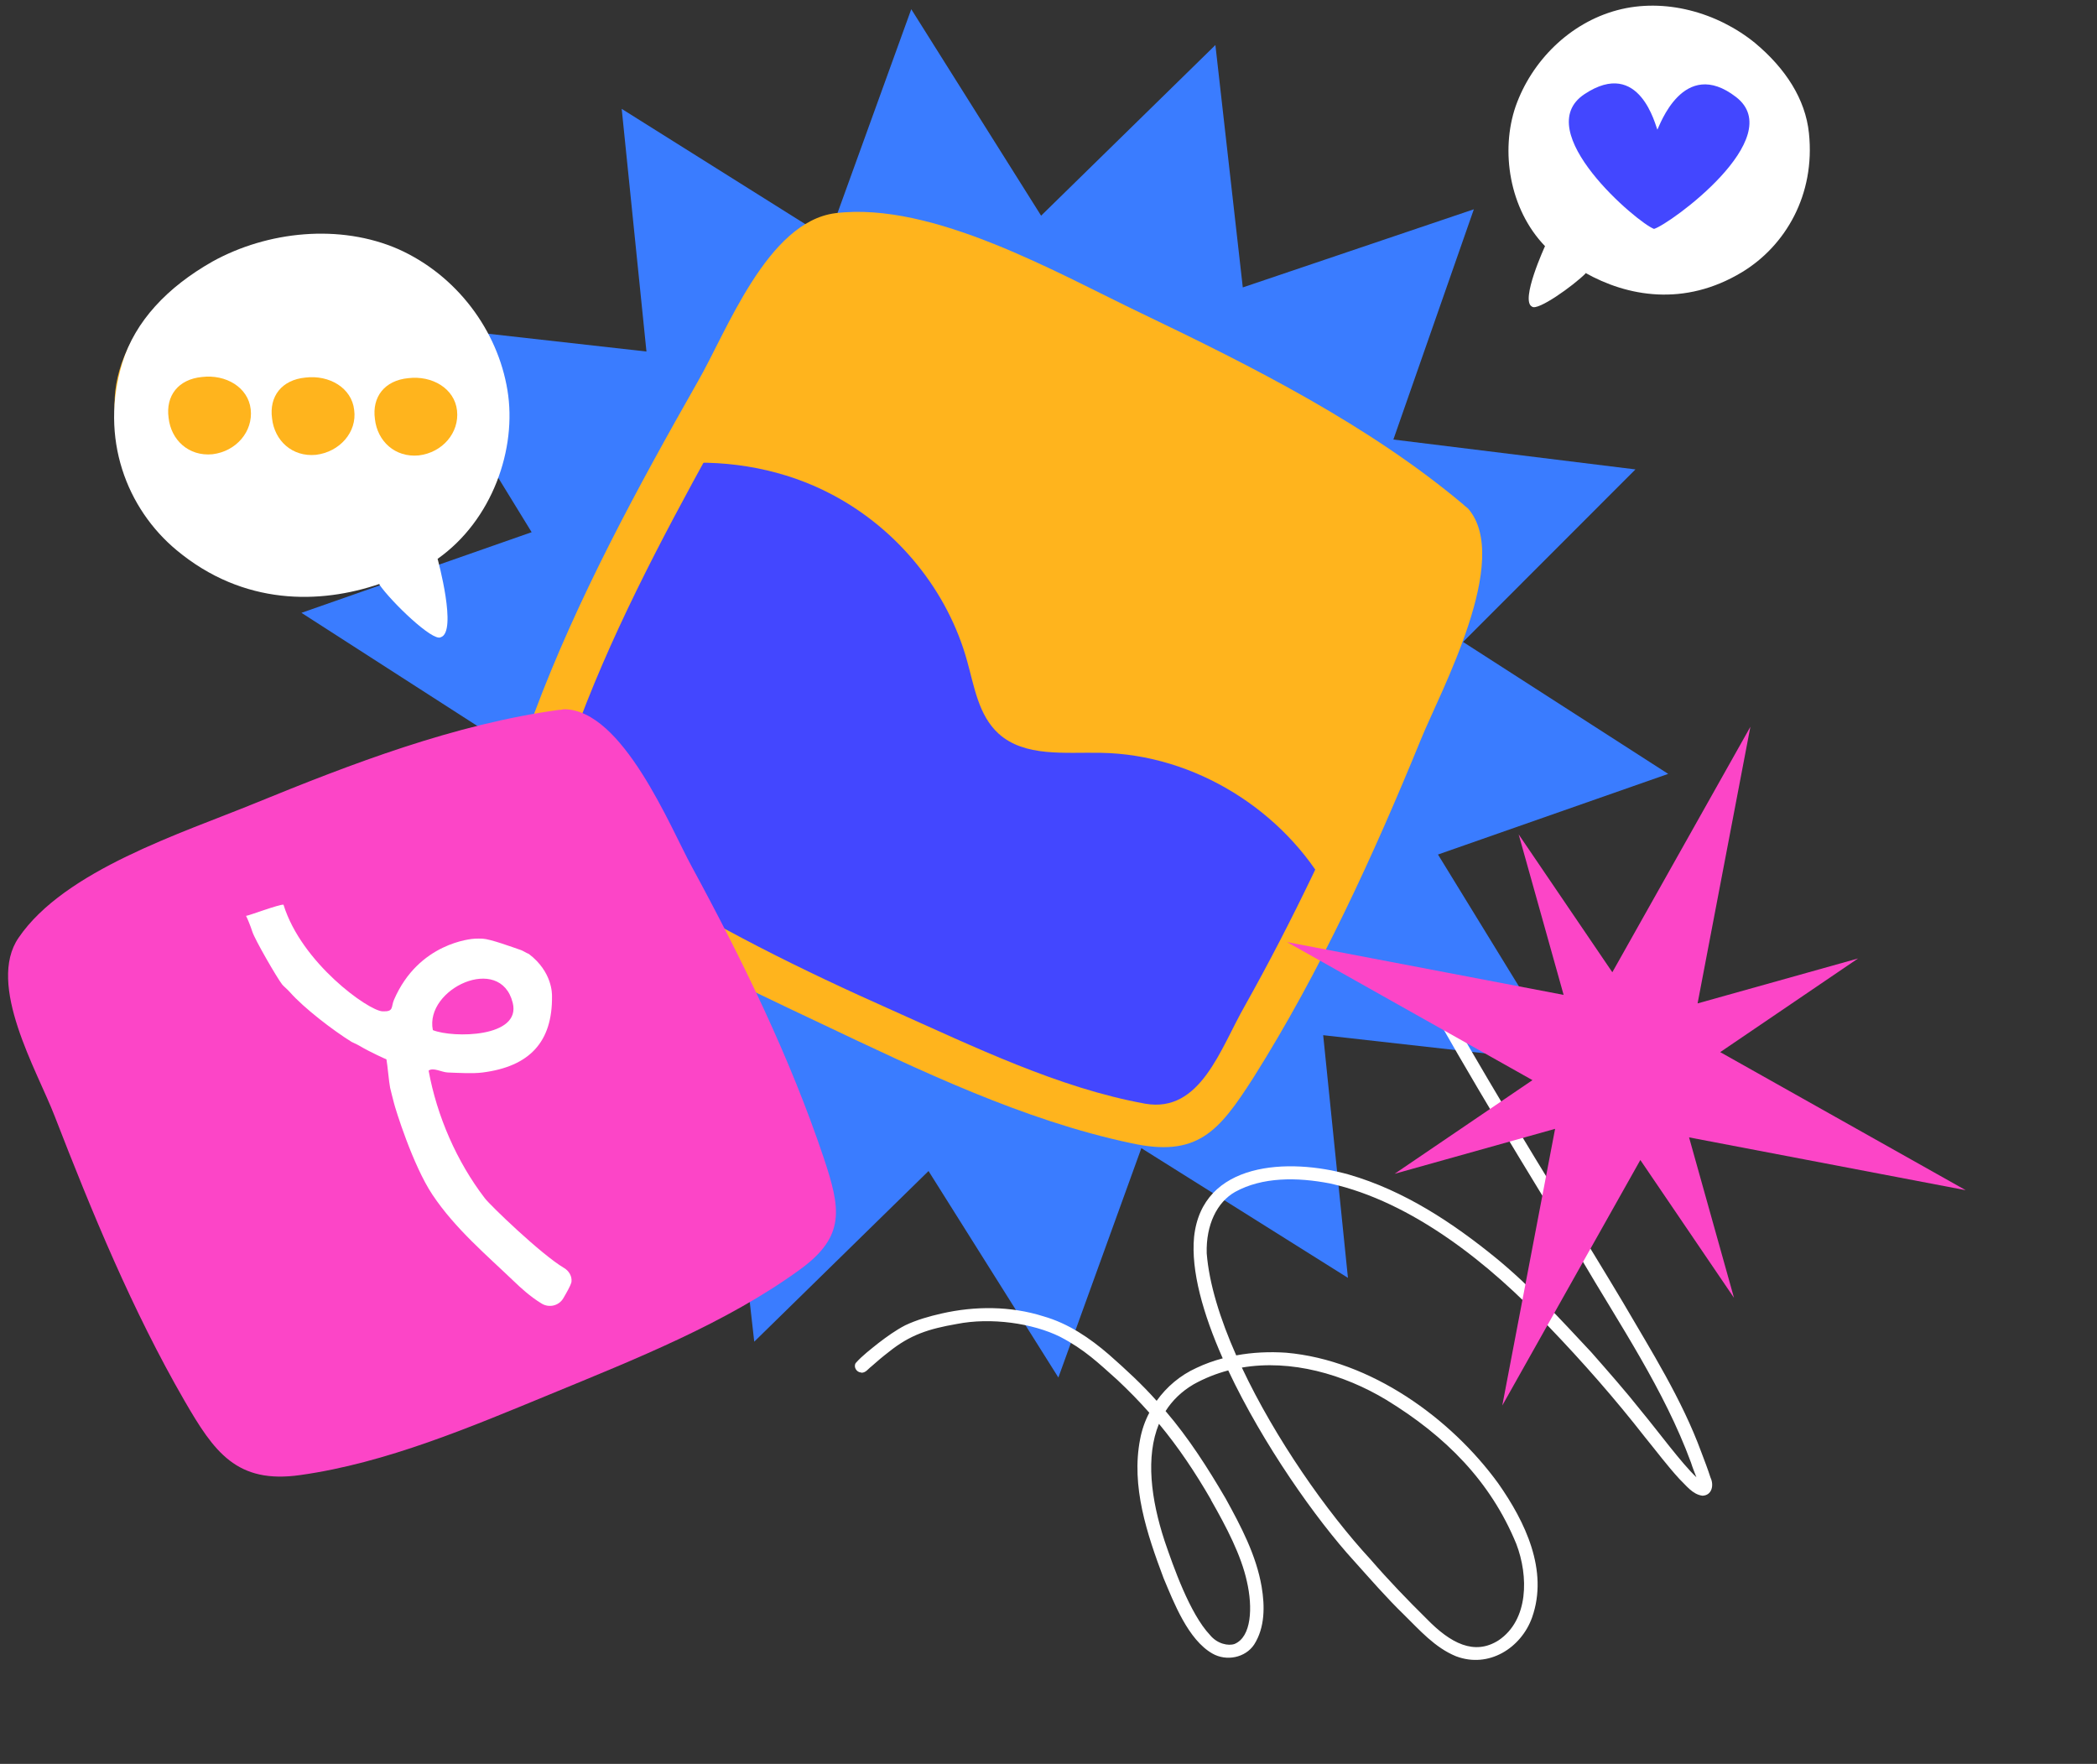
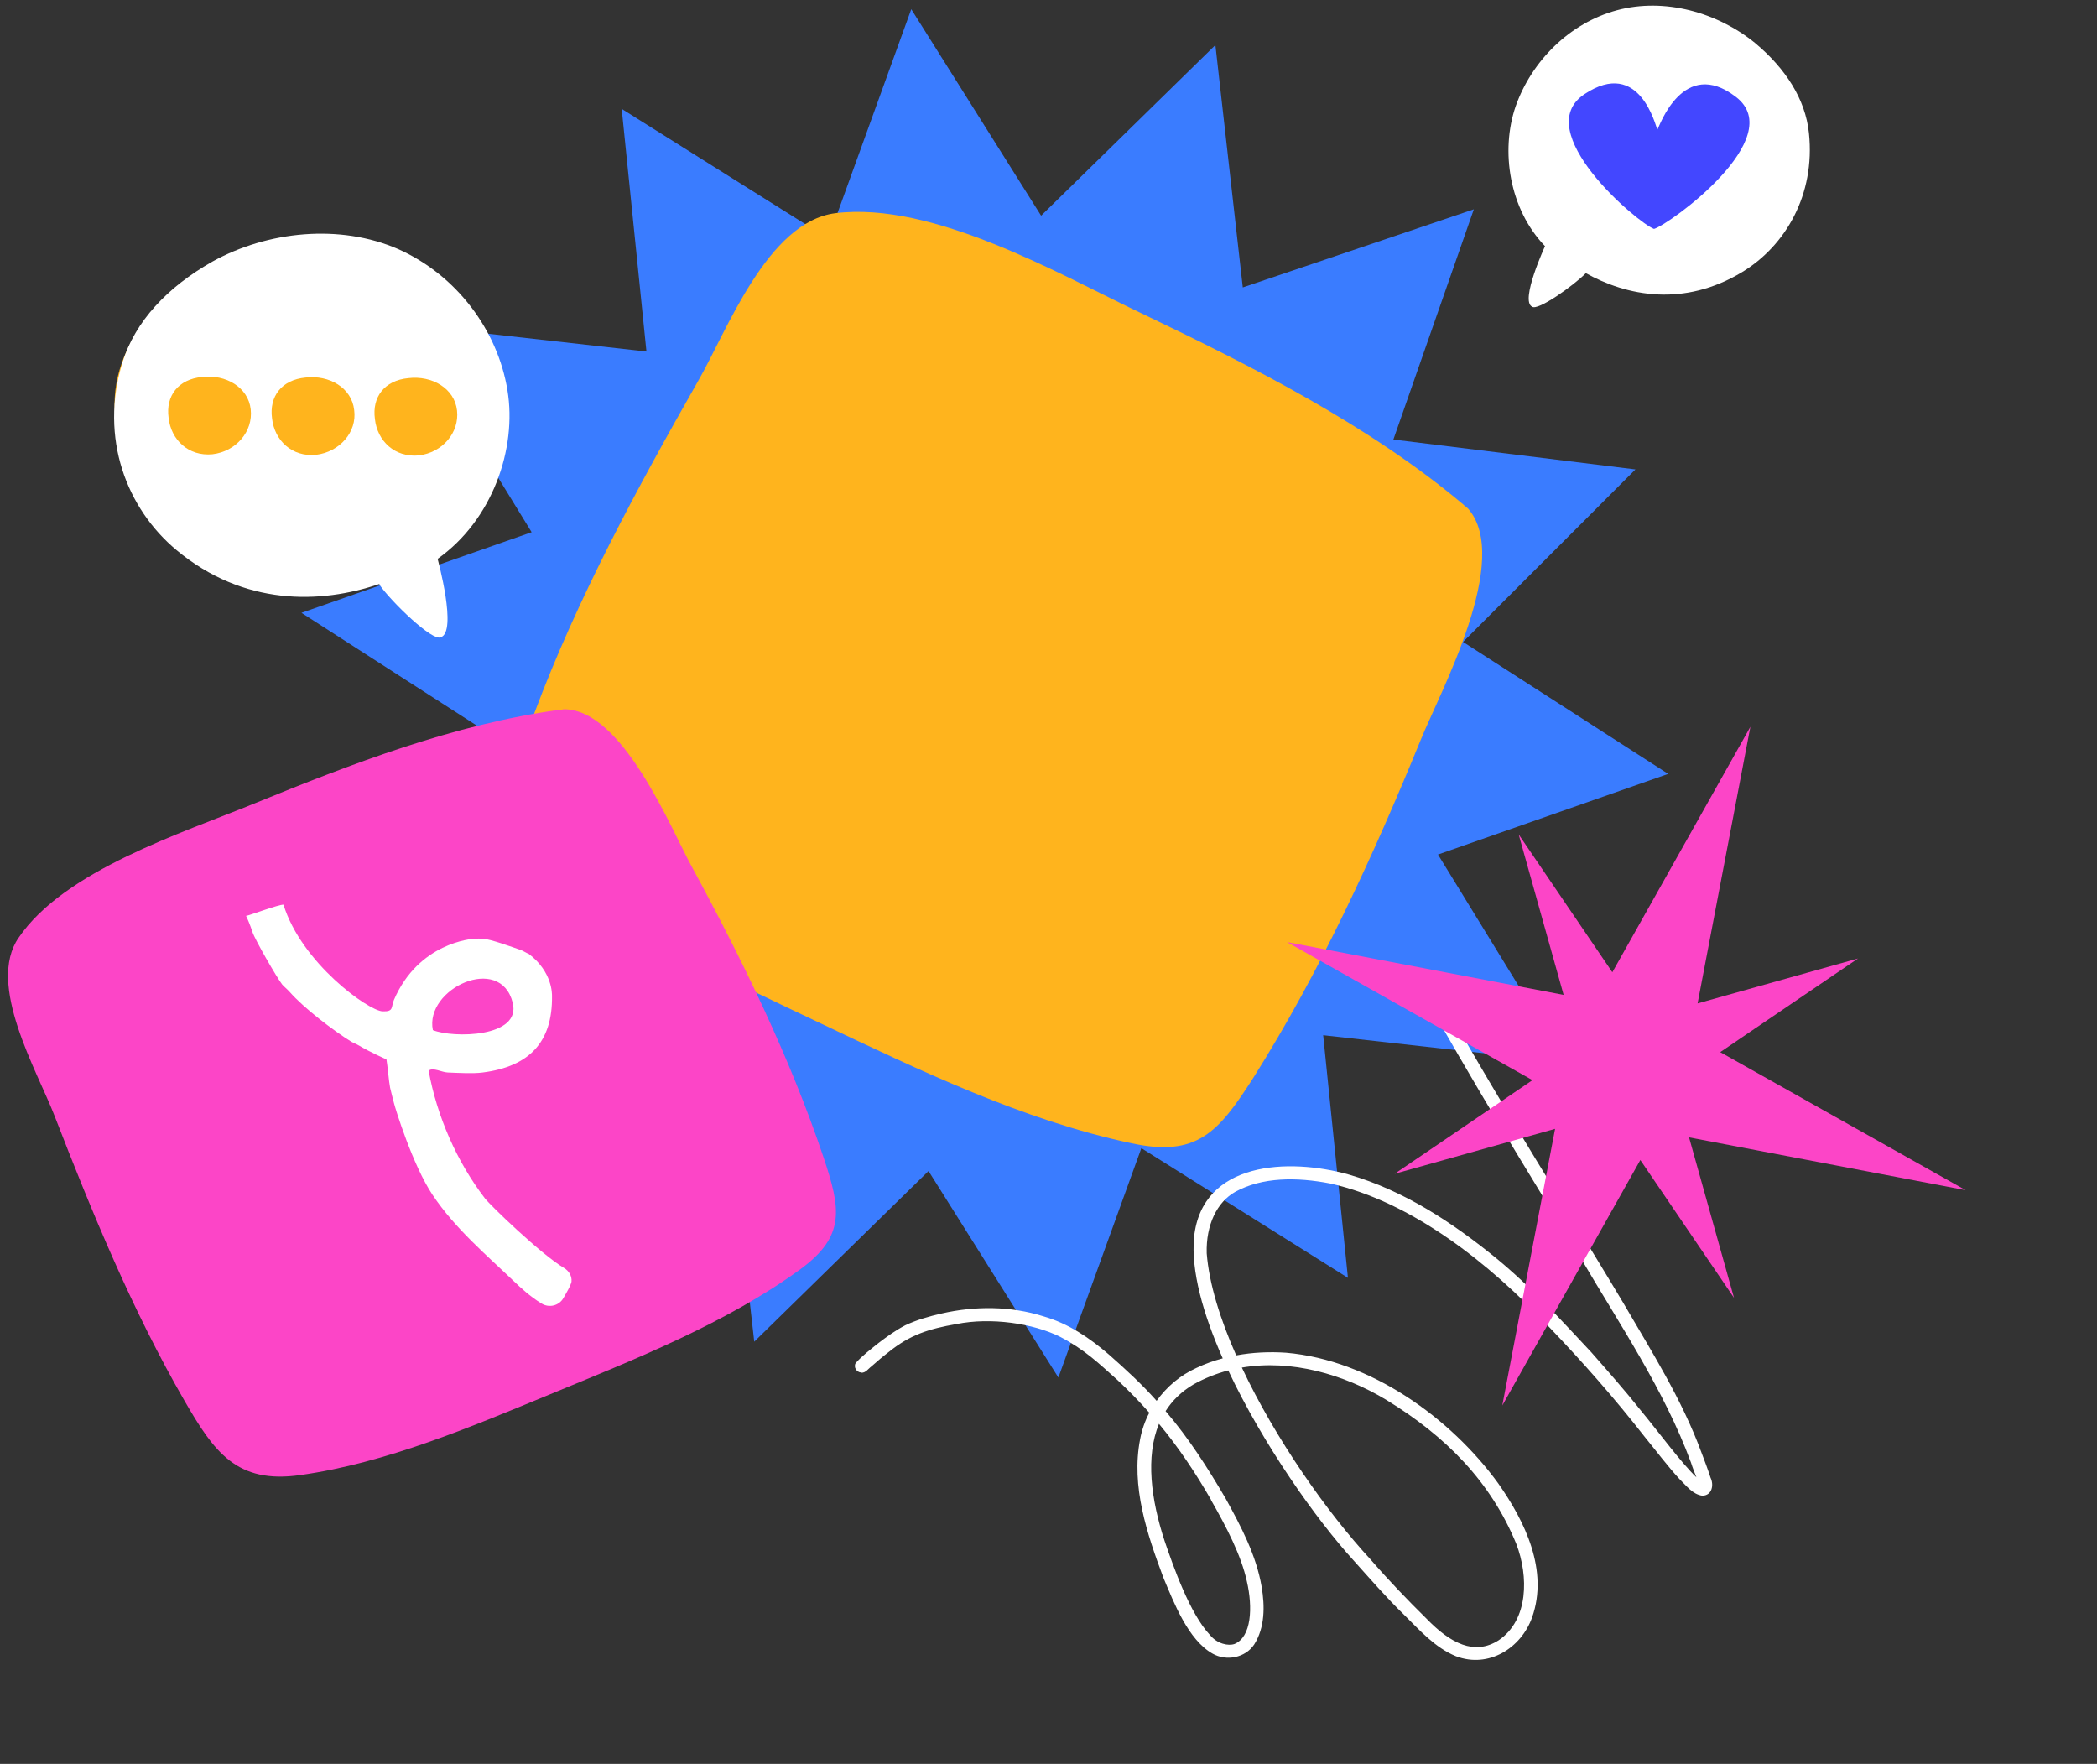
<svg xmlns="http://www.w3.org/2000/svg" width="554" height="466" viewBox="0 0 554 466" fill="none">
  <rect x="0" y="0" width="554" height="466" fill="#333333" stroke="none" />
  <g clip-path="url(#clip0_4990_6830)">
    <path d="M240.744 2.432L275.047 56.981L321.091 11.9L328.328 75.931L389.372 55.291L368.111 116.121L432.065 124.012L386.516 169.593L440.713 204.451L379.898 225.755L413.603 280.676L349.567 273.484L356.106 337.59L301.532 303.326L279.608 363.92L245.305 309.371L199.262 354.452L192.024 290.422L130.98 311.061L152.241 250.231L88.287 242.34L133.836 196.759L79.639 161.901L140.454 140.597L106.749 85.676L170.785 92.868L164.247 28.762L218.82 63.026L240.744 2.432Z" fill="#3A7CFF" />
    <path d="M383.318 138.05C348.53 107.975 229.262 49.673 214.901 64.368C200.379 79.218 138.081 193.548 140.903 214.511C143.726 235.474 298.807 306.316 313.791 297.365C328.936 288.415 395.983 148.958 383.318 138.05Z" fill="#FFB41D" />
-     <path d="M313.953 297.366C320.398 293.508 336.087 266.4 350.987 235.41C339.322 214.261 315.737 199.28 290.815 198.884C281.329 198.696 270.713 200.057 263.82 193.825C258.53 188.995 257.43 181.541 255.524 174.706C250.443 156.218 237.314 139.876 219.819 130.659C207.461 124.098 192.999 121.41 179.006 122.448C159.102 159.474 139.178 202.243 140.905 214.356C143.887 235.474 298.807 306.316 313.953 297.366Z" fill="#4347FF" />
    <path d="M331.04 284.853C348.824 256.666 362.919 225.828 375.405 195.295C380.594 182.585 399.526 147.729 387.834 134.341C387.514 134.029 387.193 133.873 386.872 133.561C386.712 133.405 386.712 133.405 386.552 133.25C361.701 112.366 331.043 96.895 301.666 82.826C279.674 72.351 246.456 53.146 220.718 56.317C202.702 58.584 191.99 87.571 184.388 100.737C168.372 128.93 152.515 158.055 141.155 188.437C134.664 205.642 131.248 217.271 146.479 230.051C167.001 247.194 193.009 259.079 217.088 270.492C242.773 282.687 270.383 295.974 298.662 301.97C316.336 305.911 321.987 298.946 331.04 284.853ZM302.557 291.584C279.738 287.47 256.944 276.372 235.913 266.987C211.991 256.351 188.074 244.628 166.255 230.429C160.8 226.841 150.206 221.527 147.494 215.309C144.941 209.558 149.151 201.036 151.261 195.456C160.84 168.638 174.434 142.92 188.187 117.978C193.688 108.064 199.189 98.305 205.171 88.702C208.243 83.746 213.754 71.038 219.552 68.264C227.282 64.566 243.337 71.605 250.564 74.114C267.749 79.915 284.446 87.267 300.659 95.239C327.787 108.37 355.715 122.9 378.964 142.07C385.209 149.697 366.105 187.502 362.863 195.252C352.811 219.274 341.635 242.983 328.855 265.755C322.384 277.063 317.18 294.118 302.557 291.584Z" fill="#FFB41D" />
    <path d="M149.023 192.189C109.773 197.176 4.955 238.567 6.826 255.646C8.696 272.881 50.152 374.685 65.715 384.516C81.278 394.348 213.966 337.532 216.427 323.261C218.887 309.146 163.179 190.375 149.023 192.189Z" fill="#FC45C7" />
    <path d="M217.612 305.882C208.699 279.311 196.085 253.503 182.663 228.779C177.071 218.516 164.475 187.431 149.04 187.378C148.718 187.376 148.396 187.531 148.074 187.529C147.913 187.529 147.913 187.529 147.753 187.528C120.084 191.313 92.874 201.774 67.272 212.24C48.111 220.09 17.044 229.917 4.924 247.724C-3.641 260.111 9.788 282.818 14.41 294.785C24.291 320.273 34.975 346.229 48.721 370.024C56.553 383.554 62.473 392.11 79.365 389.685C102.047 386.504 124.43 376.958 145.363 368.338C167.744 359.102 191.896 349.562 211.4 335.35C223.49 326.545 222.068 319.245 217.612 305.882ZM206.283 327.262C190.806 339.16 170.84 347.162 153.127 354.861C132.837 363.639 111.905 372.103 90.34 377.617C84.868 378.995 75.53 382.688 69.909 380.806C64.608 379.08 61.257 371.774 58.699 367.419C46.229 346.734 36.659 324.04 27.732 301.66C24.225 292.801 20.718 283.942 17.694 274.929C16.102 270.268 10.671 259.85 12.135 254.733C13.928 247.91 27.455 241.903 33.093 238.663C46.465 231.259 60.636 224.945 74.805 219.251C98.474 209.709 123.75 200.483 149.329 196.691C157.85 197.031 172.369 229.83 175.724 236.205C186.109 255.641 195.687 275.851 203.816 296.367C207.639 306.934 216.117 319.69 206.283 327.262Z" fill="#FC45C7" />
    <path d="M477.899 35.162C476.965 26.157 471.687 18.067 463.67 11.366C453.729 3.261 439.754 -0.667 427.2 2.704C414.647 6.076 404.643 16.13 400.422 28.066C396.362 39.848 398.721 55.222 408.174 65.033C408.174 65.033 401.532 79.444 404.742 81.007C406.185 82.254 415.695 75.457 418.922 72.209L418.762 72.053C429.835 78.3 444.939 81.145 460.246 71.885C471.686 64.941 479.612 51.465 477.899 35.162Z" fill="white" />
    <path d="M458.637 25.628C444.685 14.871 438.35 33.474 437.865 34.248C437.386 33.471 433.268 15.142 418.603 24.869C403.937 34.597 432.635 58.908 436.971 60.475C441.156 59.248 472.589 36.385 458.637 25.628Z" fill="#4347FF" />
    <path d="M30.325 108.589C29.715 98.964 33.767 89.51 41.193 81C50.233 70.632 64.565 64.162 78.388 65.762C92.21 67.361 104.882 76.252 111.434 88.225C117.985 100.044 118.089 116.807 109.847 128.729C109.847 128.729 119.446 142.886 116.383 145.204C115.091 146.751 103.695 141.125 99.685 138.162L99.846 138.007C89.045 146.352 73.589 152.041 55.606 144.685C42.278 139.362 31.389 126.287 30.325 108.589Z" fill="#FFB41D" />
    <path d="M32.33 95.824C35.697 84.869 44.208 75.866 56.095 69.117C70.713 61.017 89.835 59.074 105.266 65.834C120.698 72.744 131.475 87.308 134.057 103.068C136.639 118.529 130.064 137.439 115.608 147.639C115.608 147.639 120.924 167.004 116.426 168.353C114.338 169.553 103.403 159.042 100.186 154.388L100.346 154.238C84.602 159.635 64.354 160.077 46.667 145.361C33.482 134.399 26.238 115.785 32.33 95.824Z" fill="white" />
    <path d="M66.236 108.154C65.589 102.3 59.64 98.846 53.373 99.594C47.106 100.192 43.734 104.543 44.542 110.398C45.189 116.252 49.852 120.606 56.12 120.008C62.386 119.26 66.883 114.009 66.236 108.154Z" fill="#FFB41D" />
    <path d="M93.568 108.308C92.921 102.454 86.972 98.999 80.705 99.747C74.438 100.345 71.066 104.697 71.874 110.551C72.521 116.405 77.184 120.76 83.451 120.162C89.719 119.414 94.375 114.162 93.568 108.308Z" fill="#FFB41D" />
    <path d="M120.742 108.461C120.095 102.607 114.146 99.153 107.879 99.901C101.612 100.499 98.24 104.85 99.048 110.704C99.695 116.558 104.358 120.913 110.625 120.315C116.892 119.567 121.388 114.315 120.742 108.461Z" fill="#FFB41D" />
    <g clip-path="url(#clip1_4990_6830)">
      <path d="M227.489 362.648C228.697 362.749 229.357 361.617 230.222 360.984C231.686 359.678 233.202 358.394 234.782 357.184C240.491 352.586 245.394 351.068 252.709 349.787C261.828 347.968 272.899 349.598 280.049 353.154C286.537 356.517 290.294 360.185 295.185 364.55C298.246 367.421 301.04 370.286 303.63 373.221C302.477 375.413 301.666 377.771 301.208 380.192C298.773 392.668 303.023 405.254 307.381 416.869C310.105 423.359 313.876 433.204 320.32 436.856C323.99 438.952 329.003 437.977 331.337 434.456C334.211 429.931 334.165 424.284 333.312 419.224C331.89 410.865 327.857 403.251 323.785 395.858C319.076 387.809 314.032 379.904 307.93 372.789C309.693 370.011 312.118 367.616 315.318 365.733C318.264 364.086 321.33 362.88 324.486 362.043C333.627 381.489 347.699 401.416 357.687 412.348C362.017 417.165 366.266 422.079 370.928 426.597C375.076 430.677 379.07 435.26 384.62 437.547C393.313 440.87 401.901 435.343 404.764 427.29C409.123 414.906 402.965 402.057 395.806 391.877C383.275 374.625 362.096 359.317 339.779 357.367C335.403 357.071 330.928 357.265 326.593 358.073C322.334 348.462 319.429 339.118 318.798 331.101C318.585 323.599 321.509 317.582 326.326 314.87C333.476 310.943 342.569 310.945 351.447 312.667C372.961 317.474 393.615 333.804 409.187 350.502C418.127 359.816 426.638 369.507 434.553 379.646C437.573 383.339 440.436 387.191 443.685 390.731C445.46 392.428 447.152 394.823 449.771 395.145C452.303 395.063 452.845 392.322 451.899 390.368C451.163 388.087 450.314 385.866 449.466 383.644C444.326 369.659 436.26 356.926 428.745 344.032C418.746 327.267 408.276 310.755 398.351 293.961C391.461 282.427 384.649 270.831 378.157 259.072C377.121 257.128 373.984 258.328 374.891 260.503C388.445 284.825 402.962 308.625 417.594 332.332C427.94 349.986 439.638 367.151 446.725 386.357C447.221 387.947 447.752 389.161 448.167 390.28C444.171 386.488 438.138 378.243 433.649 372.827C429.422 367.485 424.888 362.359 420.39 357.235C412.365 348.668 404.462 339.94 395.318 332.433C383.807 323.042 370.962 314.537 356.374 310.309C340.415 305.828 317.572 306.827 315.457 326.813C314.61 335.705 317.825 347.105 323.029 358.859C320.644 359.485 318.311 360.323 316.1 361.377C311.821 363.308 308.206 366.378 305.569 370.08C301.699 365.714 297.396 361.759 292.996 357.882C287.928 353.502 282.24 349.621 275.631 347.744C266.955 345.007 257.594 344.999 248.743 347.013C245.47 347.755 242.197 348.685 239.164 350.118C236.644 351.422 234.341 353.087 232.105 354.793C230.035 356.461 227.803 358.132 226.062 360.103C225.43 361.117 226.265 362.528 227.476 362.595L227.489 362.648ZM366.252 369.831C381.899 379.396 393.781 391.329 400.58 407.862C403.849 416.375 403.877 427.972 395.912 433.346C389.499 437.438 383.201 434.142 376.897 427.663C371.766 422.607 366.79 417.426 362.104 412.012C350.447 399.392 336.896 380.024 328.082 361.294C341.105 359.078 355.001 363.043 366.252 369.831ZM319.917 396.257C324.011 403.412 327.912 410.911 329.403 417.762C331.01 424.709 330.627 432.47 326.141 434.315C324.531 434.886 321.595 434.314 319.667 431.951C314.339 426.327 309.973 413.834 307.681 407.123C304.07 396.138 302.618 384.835 306.184 376.152C311.381 382.418 315.762 388.994 319.924 396.189L319.917 396.257Z" fill="white" />
    </g>
    <path d="M74.898 239.014C79.674 254.449 97.361 267.015 101.027 267.177C104.123 267.318 103.257 266.065 104.082 264.146C110.599 249.025 124.672 248.014 125.466 247.984C126.138 247.964 126.831 247.944 127.503 247.984C129.6 248.095 135.272 250.186 137.685 251.015C138.154 251.176 138.938 251.712 139.722 252.025C145.985 256.792 145.822 262.651 145.832 263.136C145.985 275.308 139.865 281.753 127.503 283.339C124.926 283.672 121.067 283.44 118.338 283.339C116.637 283.278 114.468 281.914 113.236 282.844C115.416 294.814 120.67 306.915 128.103 316.582C129.58 318.501 142.981 331.411 149.019 334.987C150.282 335.734 151.127 337.108 150.984 338.562C150.974 338.674 150.954 338.785 150.923 338.886C150.699 339.674 149.742 341.421 148.815 342.987C147.655 344.967 145.088 345.583 143.123 344.401C140.038 342.552 137.237 339.896 136.168 338.876C128.521 331.542 120.252 324.613 114.265 315.653C109.01 307.794 104.398 292.753 104.082 291.41C103.766 290.066 103.277 288.42 103.064 287.369C102.758 285.904 102.381 281.389 102.096 279.874C102.096 279.874 97.921 278.046 94.917 276.258C94.093 275.773 93.268 275.48 92.881 275.248C88.034 272.247 80.295 266.328 76.588 262.116C75.916 261.348 74.888 260.53 74.552 260.096C73.156 258.318 67.322 248.206 66.68 246.176C66.161 244.54 65.244 242.368 65 241.964C65.672 241.933 73.788 238.873 74.898 239.004V239.014ZM114.356 272.146C119.662 274.278 137.767 274.157 135.455 264.924C132.197 251.853 112.126 261.207 114.356 272.146Z" fill="white" />
    <path d="M446.227 300.479L519.314 314.43L454.459 277.958L490.872 253.215L448.48 265.088L462.43 192L425.958 256.855L401.215 220.442L413.088 262.835L340 248.884L404.855 285.357L368.442 310.099L410.835 298.226L396.884 371.314L433.357 306.459L458.099 342.872L446.227 300.479Z" fill="#FC45C7" />
  </g>
  <defs>
    <clipPath id="clip0_4990_6830">
      <rect width="551.511" height="463.76" fill="white" transform="translate(1.594) rotate(0.197)" />
    </clipPath>
    <clipPath id="clip1_4990_6830">
      <rect width="182.32" height="168.678" fill="white" transform="matrix(-0.779 0.627 -0.657 -0.754 477.811 373.35)" />
    </clipPath>
  </defs>
</svg>